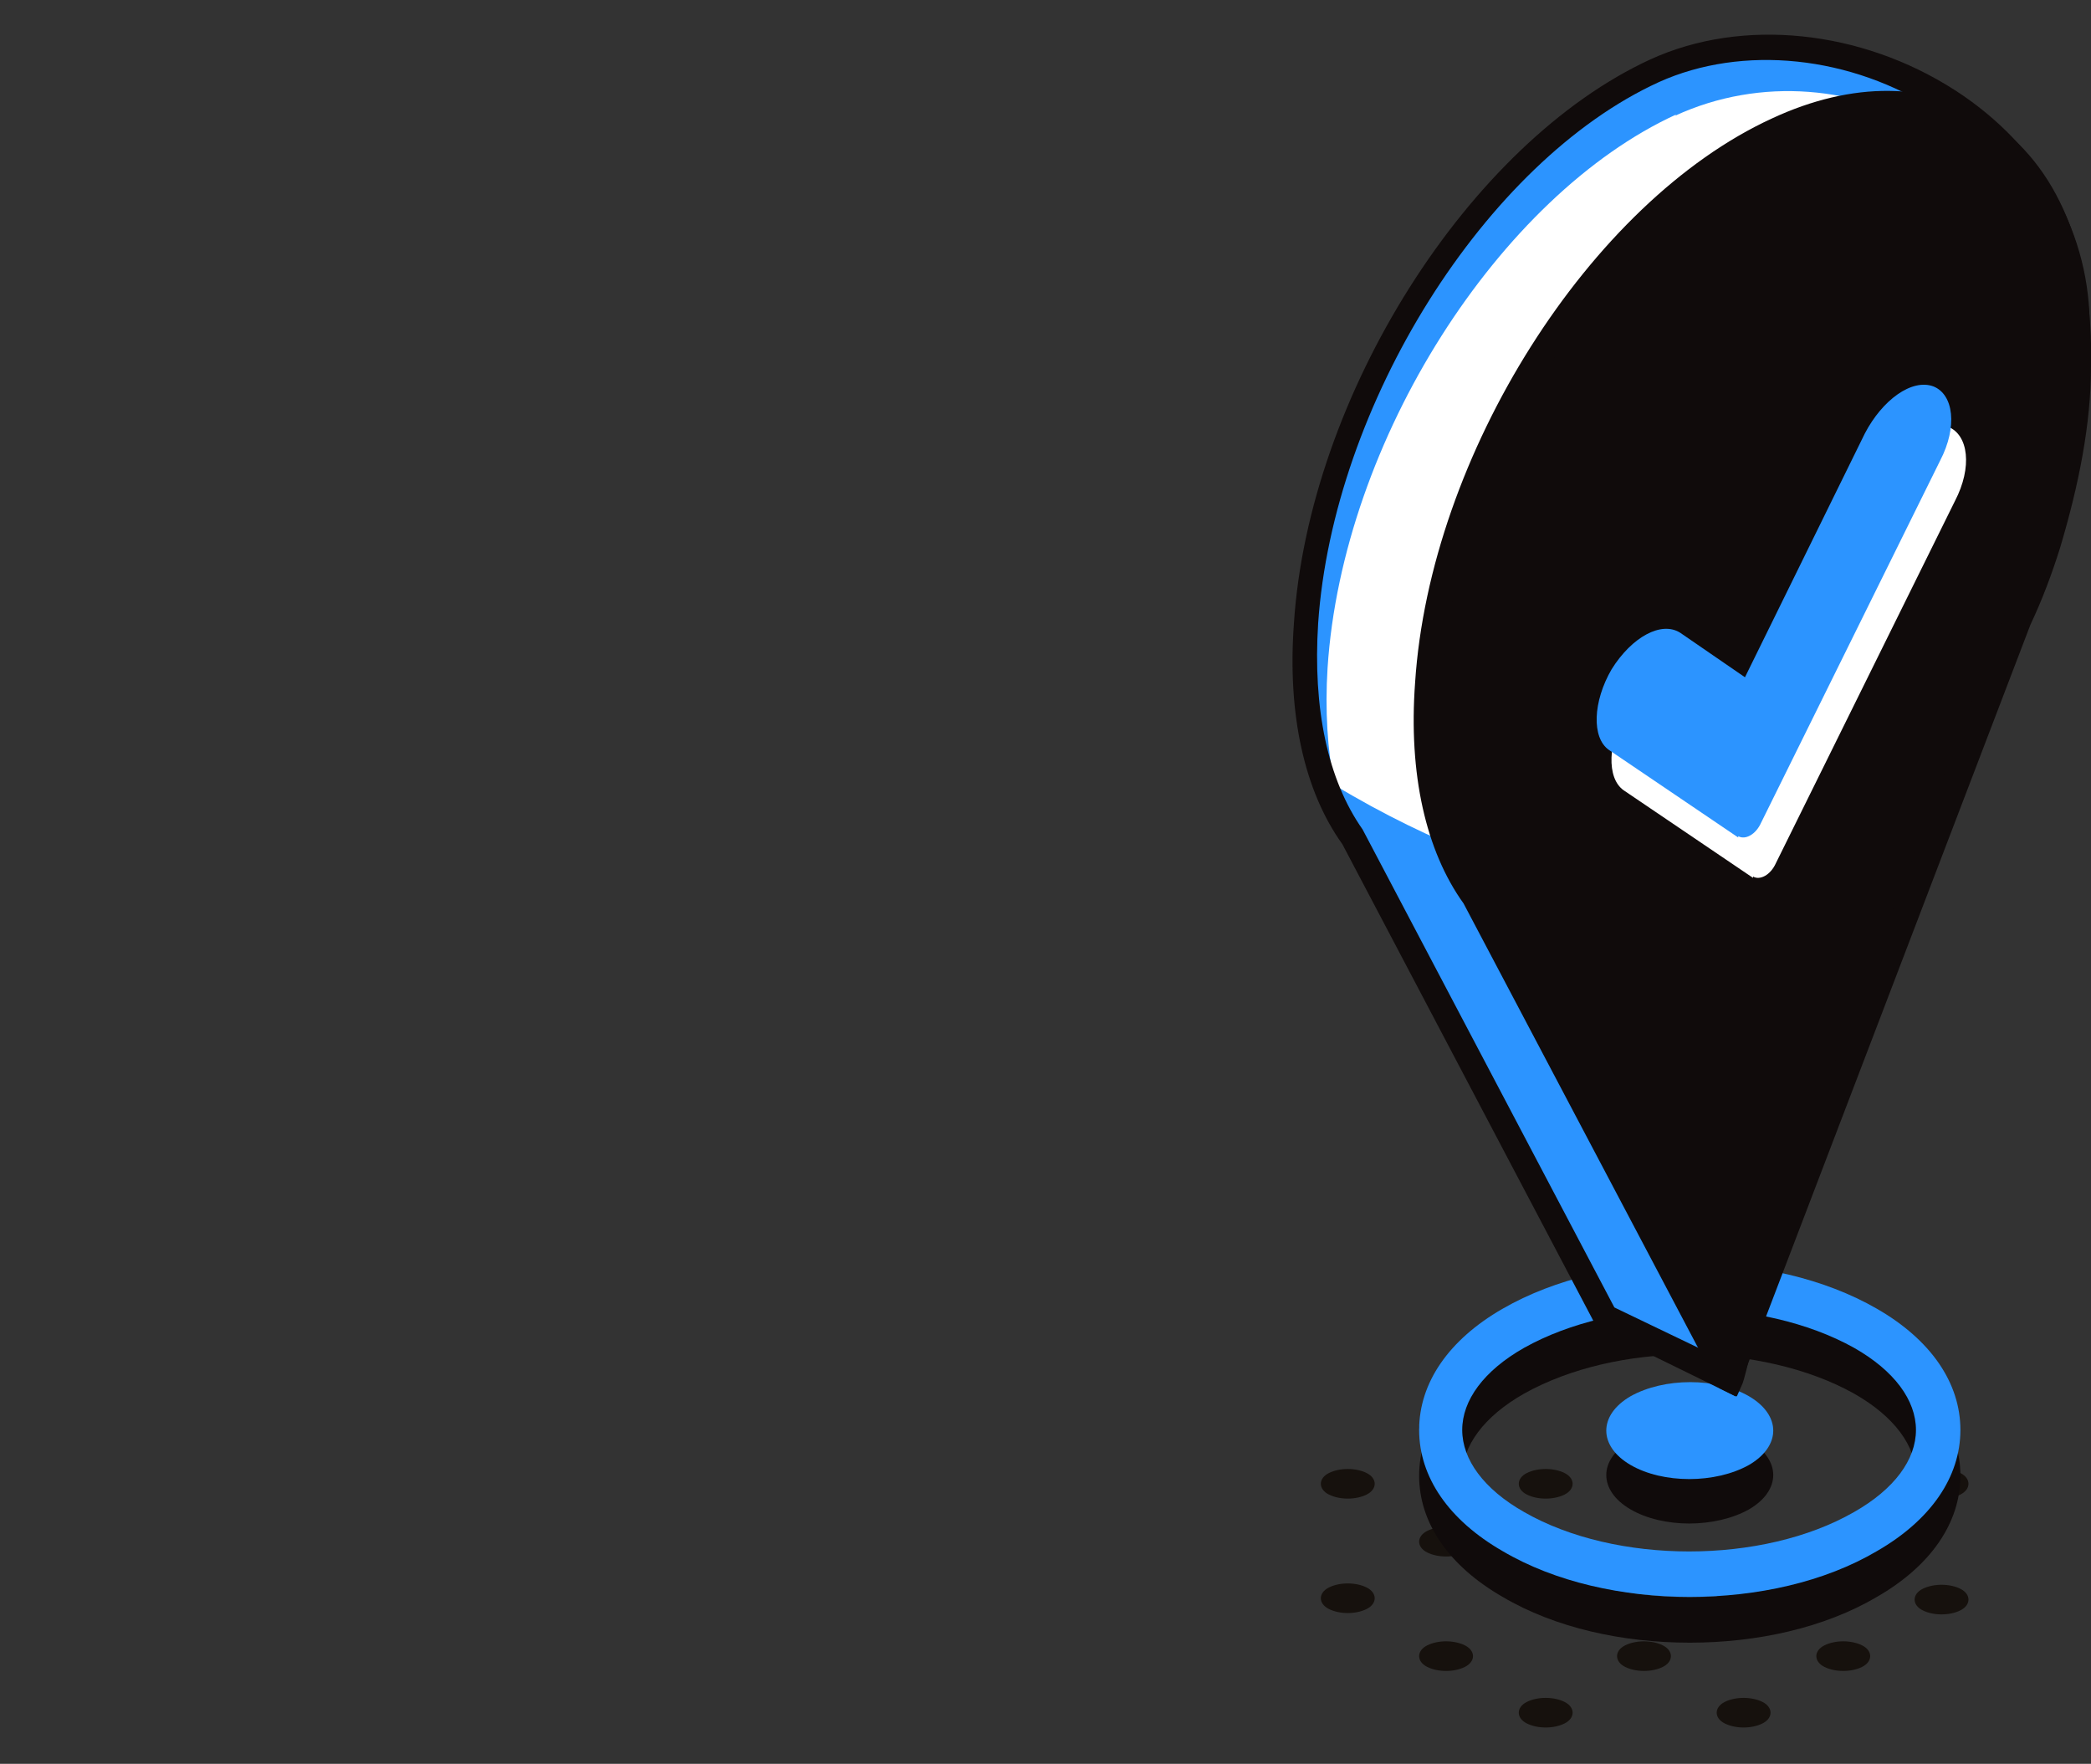
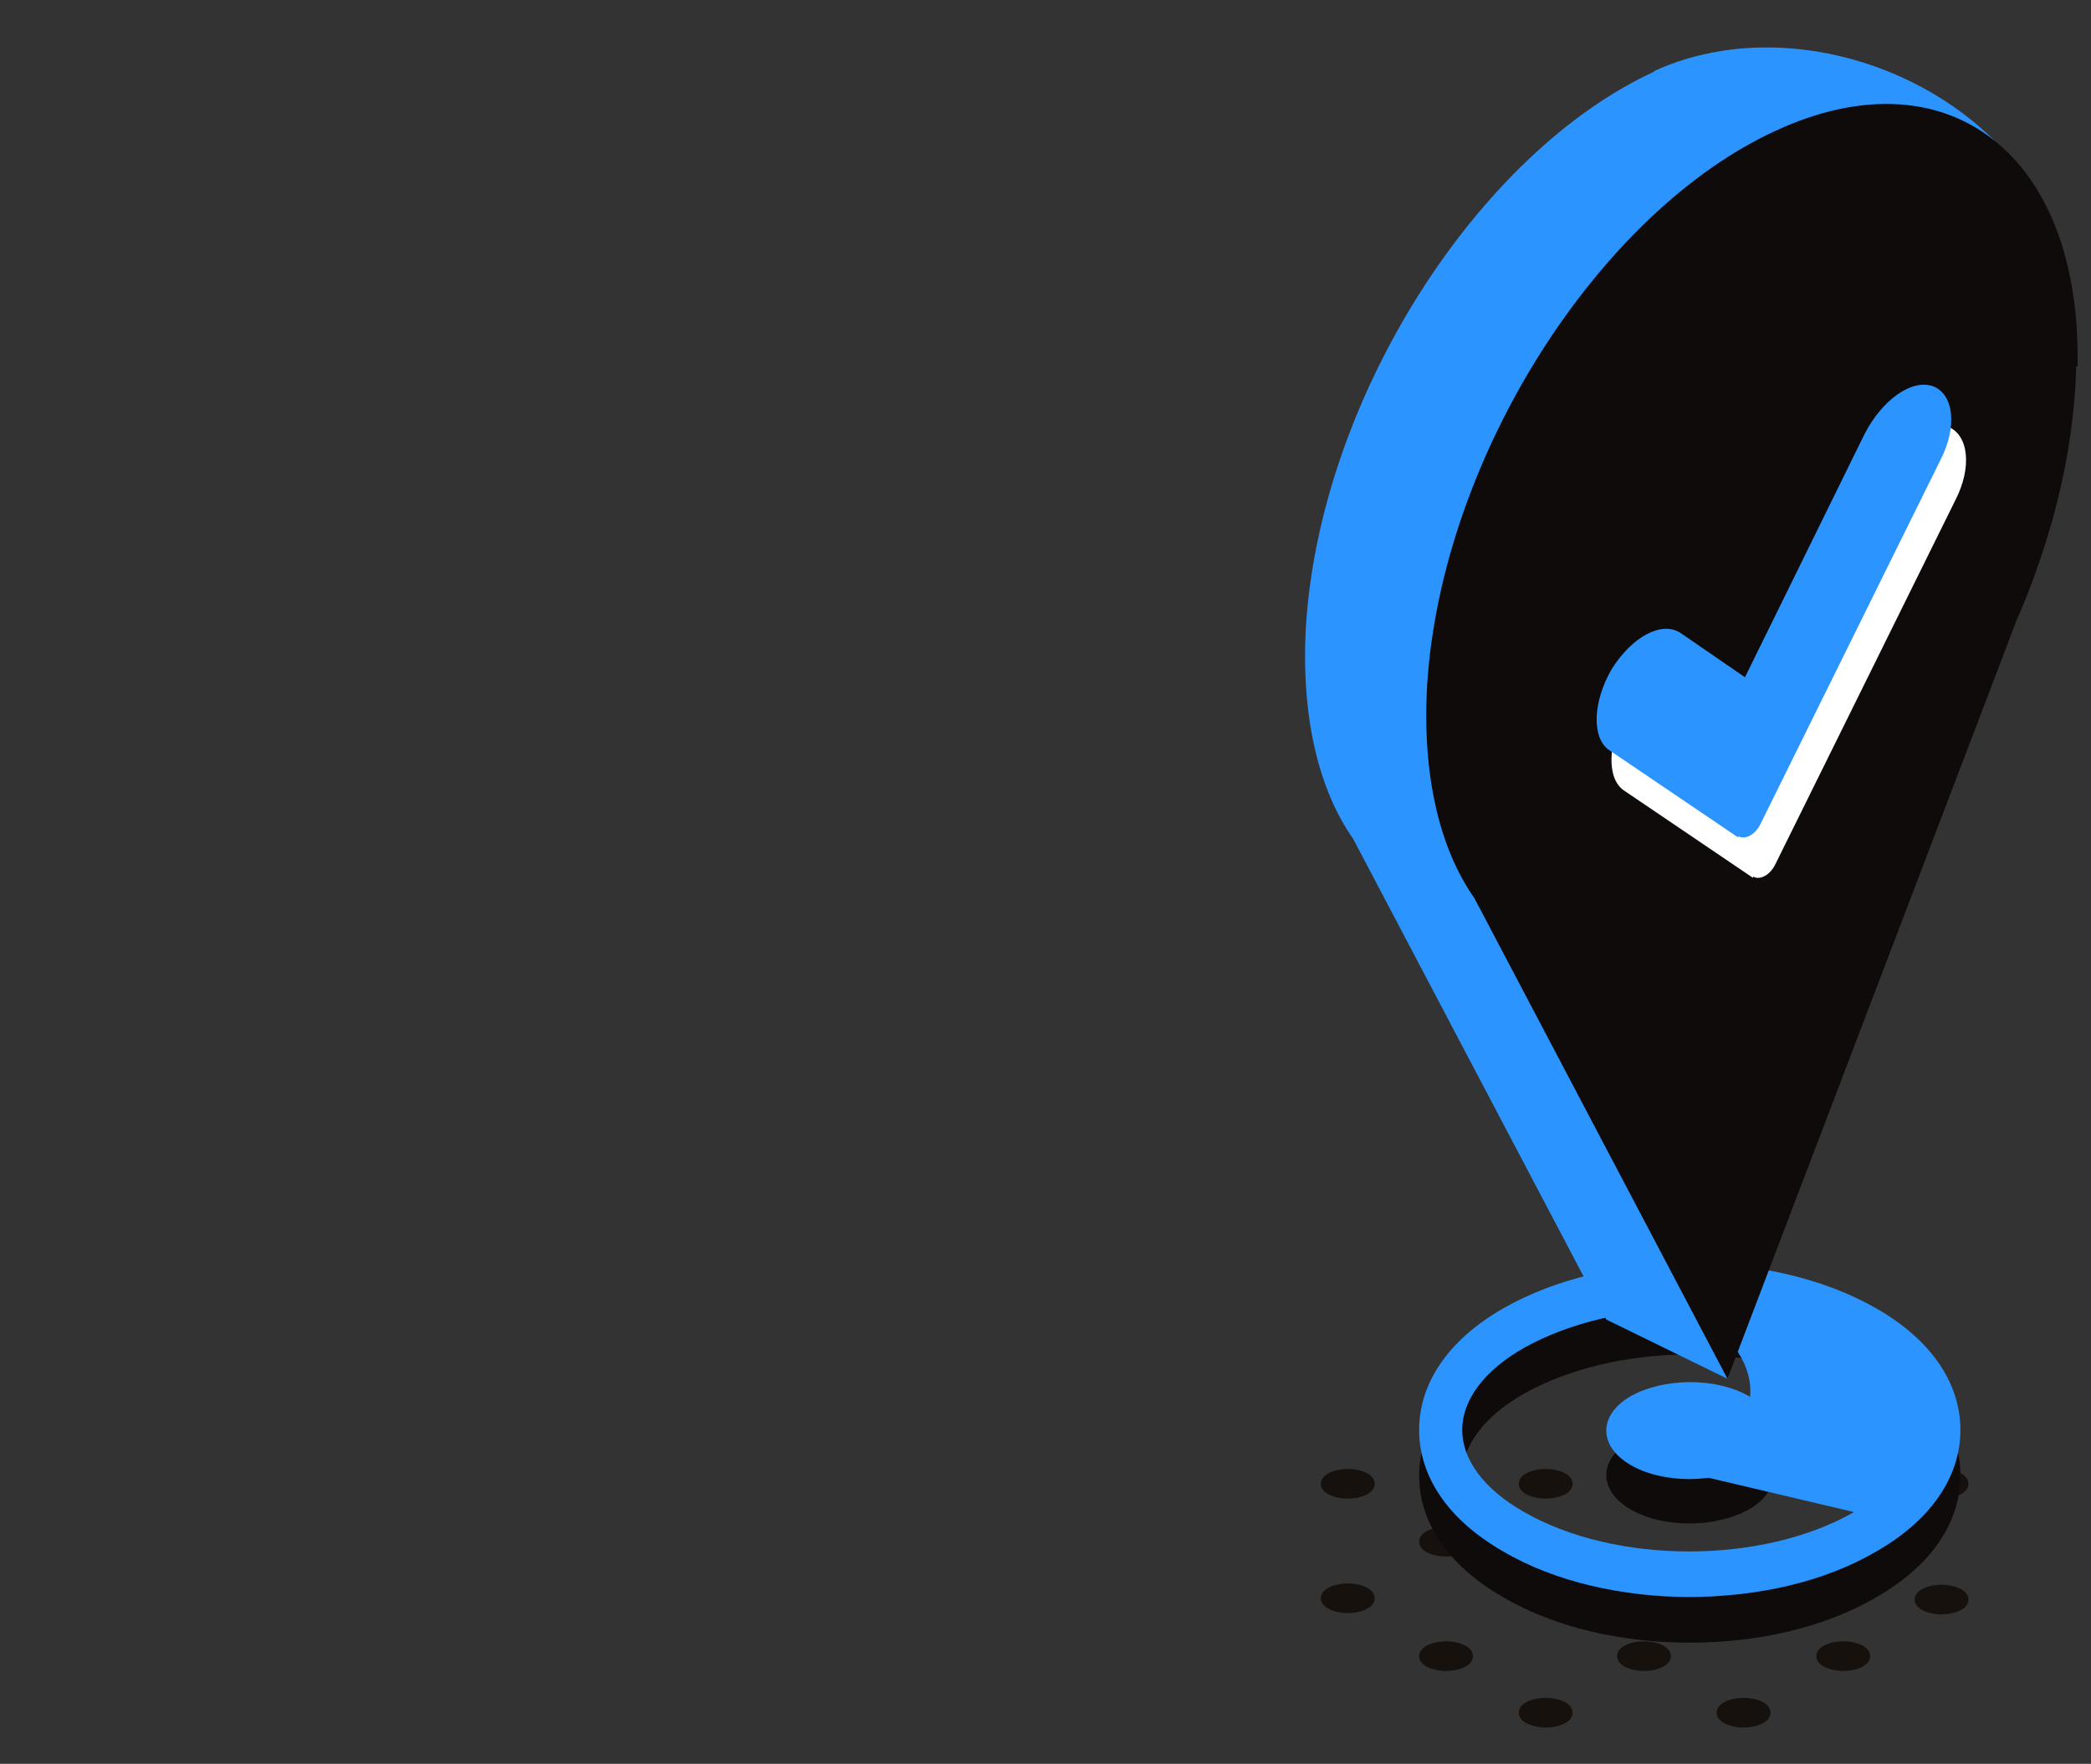
<svg xmlns="http://www.w3.org/2000/svg" version="1.1" viewBox="0 0 155.3 131">
  <rect x="0" y="0" width="155.3" height="131" fill="#333333" stroke="none" />
  <defs>
    <style>
      .cls-1 {
        fill: #16110d;
      }

      .cls-2 {
        fill: #100b0b;
      }

      .cls-3 {
        fill: #fff;
      }

      .cls-4 {
        fill: #2c94ff;
      }
    </style>
  </defs>
  <g>
    <g id="Capa_1">
      <g>
        <g>
          <path class="cls-1" d="M130.9,126.4c.8.4.8,1.2,0,1.6-.8.4-2,.4-2.8,0-.8-.4-.8-1.2,0-1.6.8-.4,2-.4,2.8,0Z" />
          <path class="cls-1" d="M138.3,122.2c.8.4.8,1.2,0,1.6-.8.4-2,.4-2.8,0-.8-.4-.8-1.2,0-1.6.8-.4,2-.4,2.8,0Z" />
          <path class="cls-1" d="M145.6,119.6c-.8.4-2,.4-2.8,0-.8-.4-.8-1.2,0-1.6.8-.4,2-.4,2.8,0s.8,1.2,0,1.6.8-.4,0,0Z" />
          <path class="cls-1" d="M116.2,126.4c.8.4.8,1.2,0,1.6-.8.4-2,.4-2.8,0-.8-.4-.8-1.2,0-1.6.8-.4,2-.4,2.8,0Z" />
          <path class="cls-1" d="M123.5,122.2c.8.4.8,1.2,0,1.6-.8.4-2,.4-2.8,0-.8-.4-.8-1.2,0-1.6.8-.4,2-.4,2.8,0Z" />
          <path class="cls-1" d="M130.9,117.9c.8.4.8,1.2,0,1.6-.8.4-2,.4-2.8,0-.8-.4-.8-1.2,0-1.6s2-.4,2.8,0Z" />
          <path class="cls-1" d="M138.3,113.7c.8.4.8,1.2,0,1.6-.8.4-2,.4-2.8,0-.8-.4-.8-1.2,0-1.6.8-.4,2-.4,2.8,0Z" />
          <path class="cls-1" d="M145.6,109.4c.8.4.8,1.2,0,1.6-.8.4-2,.4-2.8,0-.8-.4-.8-1.2,0-1.6.8-.4,2-.4,2.8,0Z" />
          <path class="cls-1" d="M108.8,122.2c.8.4.8,1.2,0,1.6-.8.4-2,.4-2.8,0-.8-.4-.8-1.2,0-1.6.8-.4,2-.4,2.8,0Z" />
          <path class="cls-1" d="M116.2,117.9c.8.4.8,1.2,0,1.6-.8.4-2,.4-2.8,0-.8-.4-.8-1.2,0-1.6.8-.4,2-.4,2.8,0Z" />
          <path class="cls-1" d="M101.5,117.9c.8.4.8,1.2,0,1.6-.8.4-2,.4-2.8,0-.8-.4-.8-1.2,0-1.6.8-.4,2-.4,2.8,0Z" />
          <path class="cls-1" d="M108.8,113.7c.8.4.8,1.2,0,1.6-.8.4-2,.4-2.8,0-.8-.4-.8-1.2,0-1.6.8-.4,2-.4,2.8,0Z" />
          <path class="cls-1" d="M116.2,109.4c.8.4.8,1.2,0,1.6-.8.4-2,.4-2.8,0-.8-.4-.8-1.2,0-1.6.8-.4,2-.4,2.8,0Z" />
          <path class="cls-1" d="M101.5,109.4c.8.4.8,1.2,0,1.6-.8.4-2,.4-2.8,0-.8-.4-.8-1.2,0-1.6.8-.4,2-.4,2.8,0Z" />
-           <path class="cls-1" d="M108.8,105.2c.8.4.8,1.2,0,1.6-.8.4-2,.4-2.8,0-.8-.4-.8-1.2,0-1.6.8-.4,2-.4,2.8,0Z" />
        </g>
        <g>
          <g>
            <path class="cls-2" d="M129.9,107c-2.4-1.4-6.3-1.4-8.8,0-2.4,1.4-2.4,3.7,0,5.1,2.4,1.4,6.3,1.4,8.8,0,2.4-1.4,2.4-3.7,0-5.1Z" />
            <path class="cls-2" d="M139.4,100.6c-7.8-4.5-20-4.5-27.8,0-4,2.3-6.2,5.5-6.2,9,0,3.5,2.2,6.7,6.2,9,3.9,2.3,8.9,3.4,13.9,3.4s10-1.1,13.9-3.4c4-2.3,6.2-5.5,6.2-9,0-3.5-2.2-6.7-6.2-9ZM137.7,115.7c-6.8,3.9-17.7,3.9-24.5,0-3-1.7-4.6-3.9-4.6-6.1,0-2.2,1.6-4.4,4.6-6.1,3.4-1.9,7.8-2.9,12.2-2.9s8.9,1,12.3,2.9c3,1.7,4.6,3.9,4.6,6.1,0,2.2-1.6,4.4-4.6,6.1Z" />
          </g>
          <g>
            <path class="cls-4" d="M129.9,103.7c-2.4-1.4-6.3-1.4-8.8,0-2.4,1.4-2.4,3.7,0,5.1,2.4,1.4,6.3,1.4,8.8,0,2.4-1.4,2.4-3.7,0-5.1Z" />
-             <path class="cls-4" d="M139.4,97.2c-7.8-4.5-20-4.5-27.8,0-4,2.3-6.2,5.5-6.2,9,0,3.5,2.2,6.7,6.2,9,3.9,2.3,8.9,3.4,13.9,3.4s10-1.1,13.9-3.4c4-2.3,6.2-5.5,6.2-9,0-3.5-2.2-6.7-6.2-9ZM137.7,112.3c-6.8,3.9-17.7,3.9-24.5,0-3-1.7-4.6-3.9-4.6-6.1,0-2.2,1.6-4.4,4.6-6.1,3.4-1.9,7.8-2.9,12.2-2.9s8.9,1,12.3,2.9c3,1.7,4.6,3.9,4.6,6.1,0,2.2-1.6,4.4-4.6,6.1Z" />
+             <path class="cls-4" d="M139.4,97.2c-7.8-4.5-20-4.5-27.8,0-4,2.3-6.2,5.5-6.2,9,0,3.5,2.2,6.7,6.2,9,3.9,2.3,8.9,3.4,13.9,3.4s10-1.1,13.9-3.4c4-2.3,6.2-5.5,6.2-9,0-3.5-2.2-6.7-6.2-9ZM137.7,112.3c-6.8,3.9-17.7,3.9-24.5,0-3-1.7-4.6-3.9-4.6-6.1,0-2.2,1.6-4.4,4.6-6.1,3.4-1.9,7.8-2.9,12.2-2.9c3,1.7,4.6,3.9,4.6,6.1,0,2.2-1.6,4.4-4.6,6.1Z" />
          </g>
          <g>
            <g>
              <g>
                <path class="cls-4" d="M122.9,5.3c-13.1,6-24.8,24.2-25.9,41.1-.4,6.7.9,12.2,3.5,15.9l18.8,35.7,9,4.4c.8-1.8,14-64.5,14.6-66.4h0c1.4-4.4,11-7.2,11.1-11.5.3-15.7-18.4-25.1-31.2-19.2ZM121.2,45.5c-5.1,2.6-9.1-.6-8.8-7,.3-6.3,4.7-13.3,9.7-15.7,5-2.4,8.8.6,8.6,6.8-.2,6.2-4.5,13.4-9.5,15.9Z" />
-                 <path class="cls-3" d="M124.5,8.5c-13.1,6-24.8,24.2-25.9,41.1-.2,3.2,0,6.1.5,8.7,14.9,9,26.1,8.4,37.7,16.4,3.6-16.8,7.4-34.4,7.7-35.4,1.4-4.4,8.6-7.7,8.7-12,.3-15.7-16-24.6-28.8-18.7ZM122.9,48.7c-5.1,2.6-9.1-.6-8.8-7,.3-6.3,4.7-13.3,9.7-15.7,5-2.4,8.8.6,8.6,6.8-.2,6.2-4.5,13.4-9.5,15.9Z" />
-                 <path class="cls-2" d="M128.9,103.7l-10.2-5-.2-.3-18.8-35.7c-2.8-3.9-4.1-9.6-3.6-16.4,1.1-16.9,13-35.7,26.5-41.9h0c6.8-3.1,15.6-2.2,22.6,2.3,6.5,4.2,10.1,10.7,10,17.8,0,2.8-3,4.8-5.9,6.8-2.3,1.6-4.7,3.2-5.3,5-.2.7-2.7,12.2-5.3,24.3-5.2,24-8.8,41.1-9.3,42.2l-.4.9ZM120.1,97.2l7.7,3.7c1.2-4.9,5.6-25.4,8.9-40.8,3.1-14.7,5.1-23.7,5.3-24.5.8-2.4,3.4-4.2,6-6,2.5-1.7,5-3.4,5-5.2.1-6.4-3.2-12.3-9.1-16.1-6.4-4.2-14.5-5-20.7-2.2h0c-12.9,5.9-24.2,24-25.3,40.2-.4,6.3.7,11.6,3.3,15.3l18.7,35.5ZM117.8,47.4c-1.2,0-2.3-.3-3.2-.9-2.2-1.4-3.3-4.3-3.1-8,.3-6.7,4.8-14,10.3-16.6,2.5-1.2,5-1.2,6.9,0,2.1,1.4,3.3,4.2,3.2,7.7-.2,6.6-4.7,14.1-10.1,16.8h0c-1.3.7-2.6,1-3.9,1ZM125.4,23c-.9,0-1.8.2-2.8.7-4.7,2.3-8.8,8.9-9.1,14.9-.1,2.9.7,5.2,2.2,6.2,1.3.9,3.1.8,5.1-.2,4.8-2.4,8.8-9.1,9-15.1,0-2.8-.7-5-2.3-6-.6-.4-1.3-.6-2.1-.6Z" />
              </g>
              <g>
                <path class="cls-2" d="M154.3,27.2c.3-15.7-9.6-23.4-22.4-17.5-13.1,6-24.8,24.2-25.9,41.1-.4,6.7.9,12.2,3.5,15.9l18.8,35.7,21.5-56.4c.8-1.8,1.5-3.7,2.1-5.6h0c1.4-4.4,2.2-8.9,2.3-13.2Z" />
-                 <path class="cls-2" d="M128.9,103.7l-1.2-.6-19-36c-2.8-3.9-4.1-9.6-3.6-16.4,1.1-16.9,13-35.7,26.5-41.9,6-2.8,11.8-2.7,16.1.1,5.1,3.3,7.8,9.8,7.6,18.3h0c0,4.3-.9,8.8-2.3,13.5-.6,1.9-1.3,3.8-2.2,5.7l-21.9,57.3ZM140,8.8c-2.4,0-5,.6-7.7,1.9-12.9,5.9-24.2,24-25.3,40.2-.4,6.3.7,11.6,3.3,15.3l17.9,33.8,20.7-54.3c.8-1.8,1.5-3.7,2.1-5.5,1.4-4.4,2.2-8.8,2.3-12.9.1-7.7-2.3-13.7-6.7-16.6-1.9-1.2-4.1-1.9-6.5-1.9Z" />
              </g>
            </g>
            <path class="cls-3" d="M130.2,65.2l-9.6-6.5c-1.3-.9-1.2-3.6.2-6h0c1.5-2.4,3.7-3.6,5.1-2.7l4.8,3.3,8.9-18.1c1.3-2.5,3.5-4.1,5.1-3.5h0c1.5.6,1.8,3,.5,5.5l-13.3,26.9c-.4.9-1.2,1.3-1.7,1Z" />
            <path class="cls-4" d="M129.1,62.2l-9.6-6.5c-1.3-.9-1.2-3.6.2-6h0c1.5-2.4,3.7-3.6,5.1-2.7l4.8,3.3,8.9-18.1c1.3-2.5,3.5-4.1,5.1-3.5h0c1.5.6,1.8,3,.5,5.5l-13.3,26.9c-.4.9-1.2,1.3-1.7,1Z" />
          </g>
        </g>
      </g>
    </g>
  </g>
</svg>